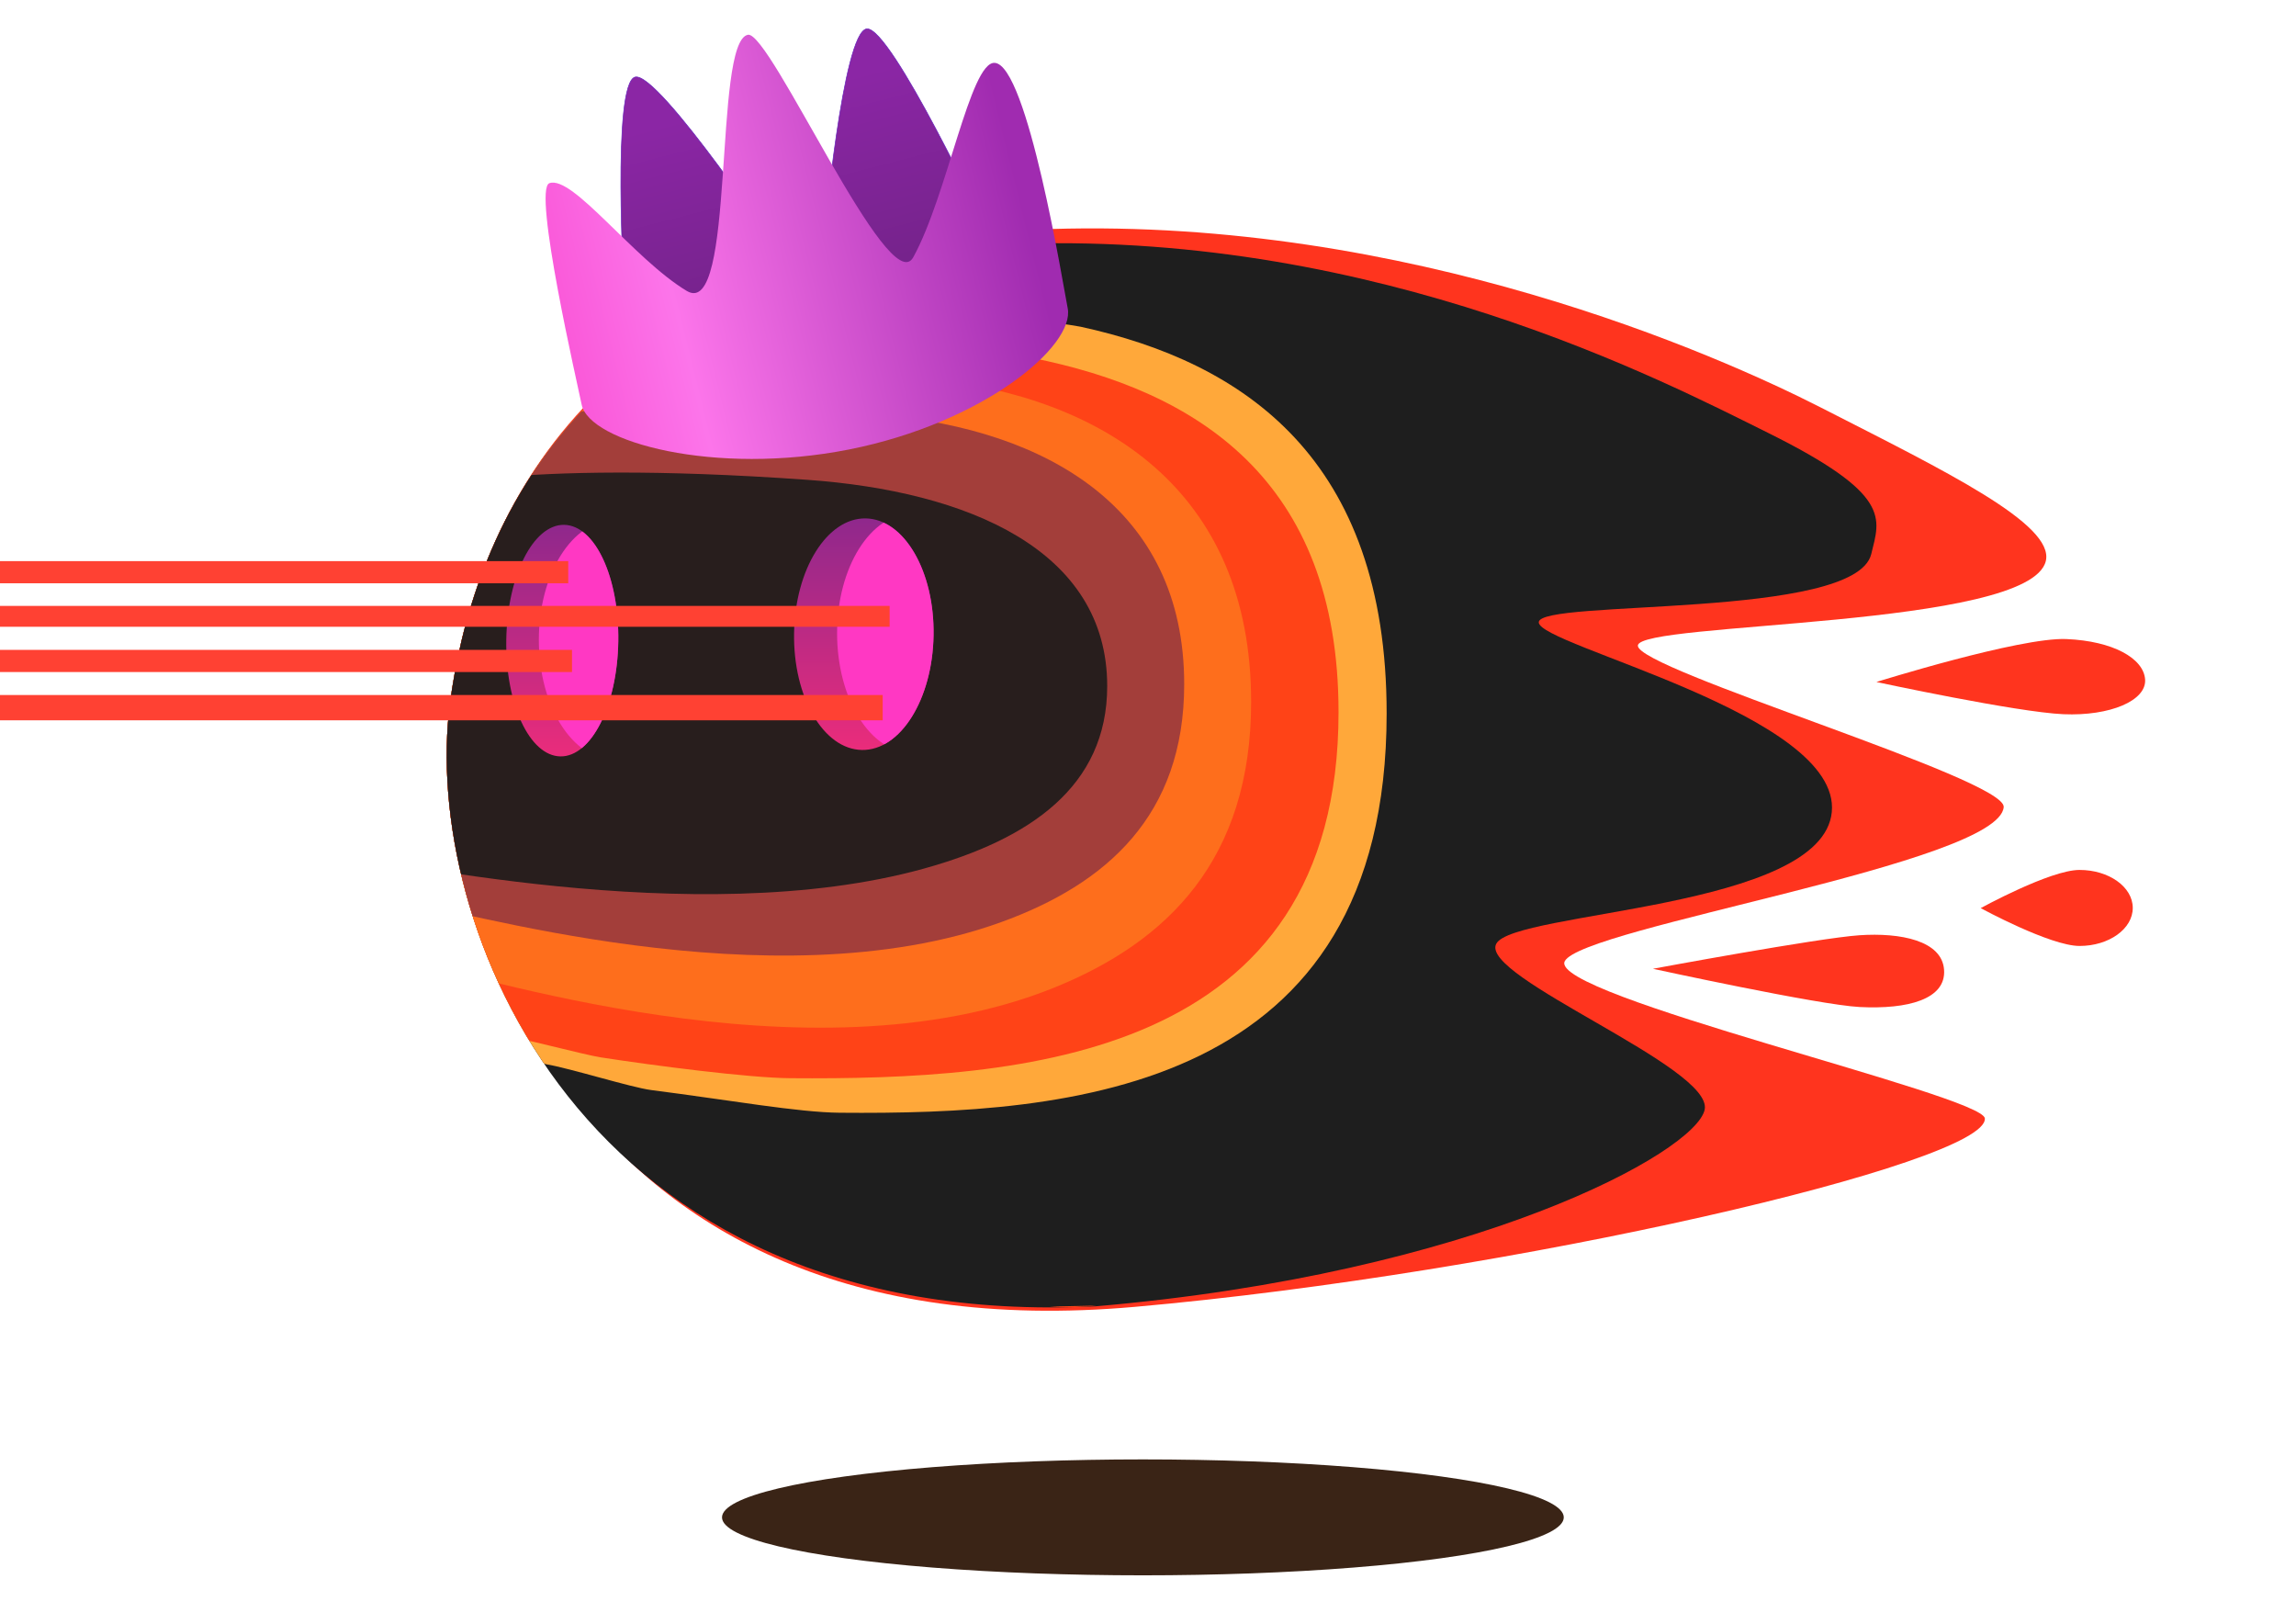
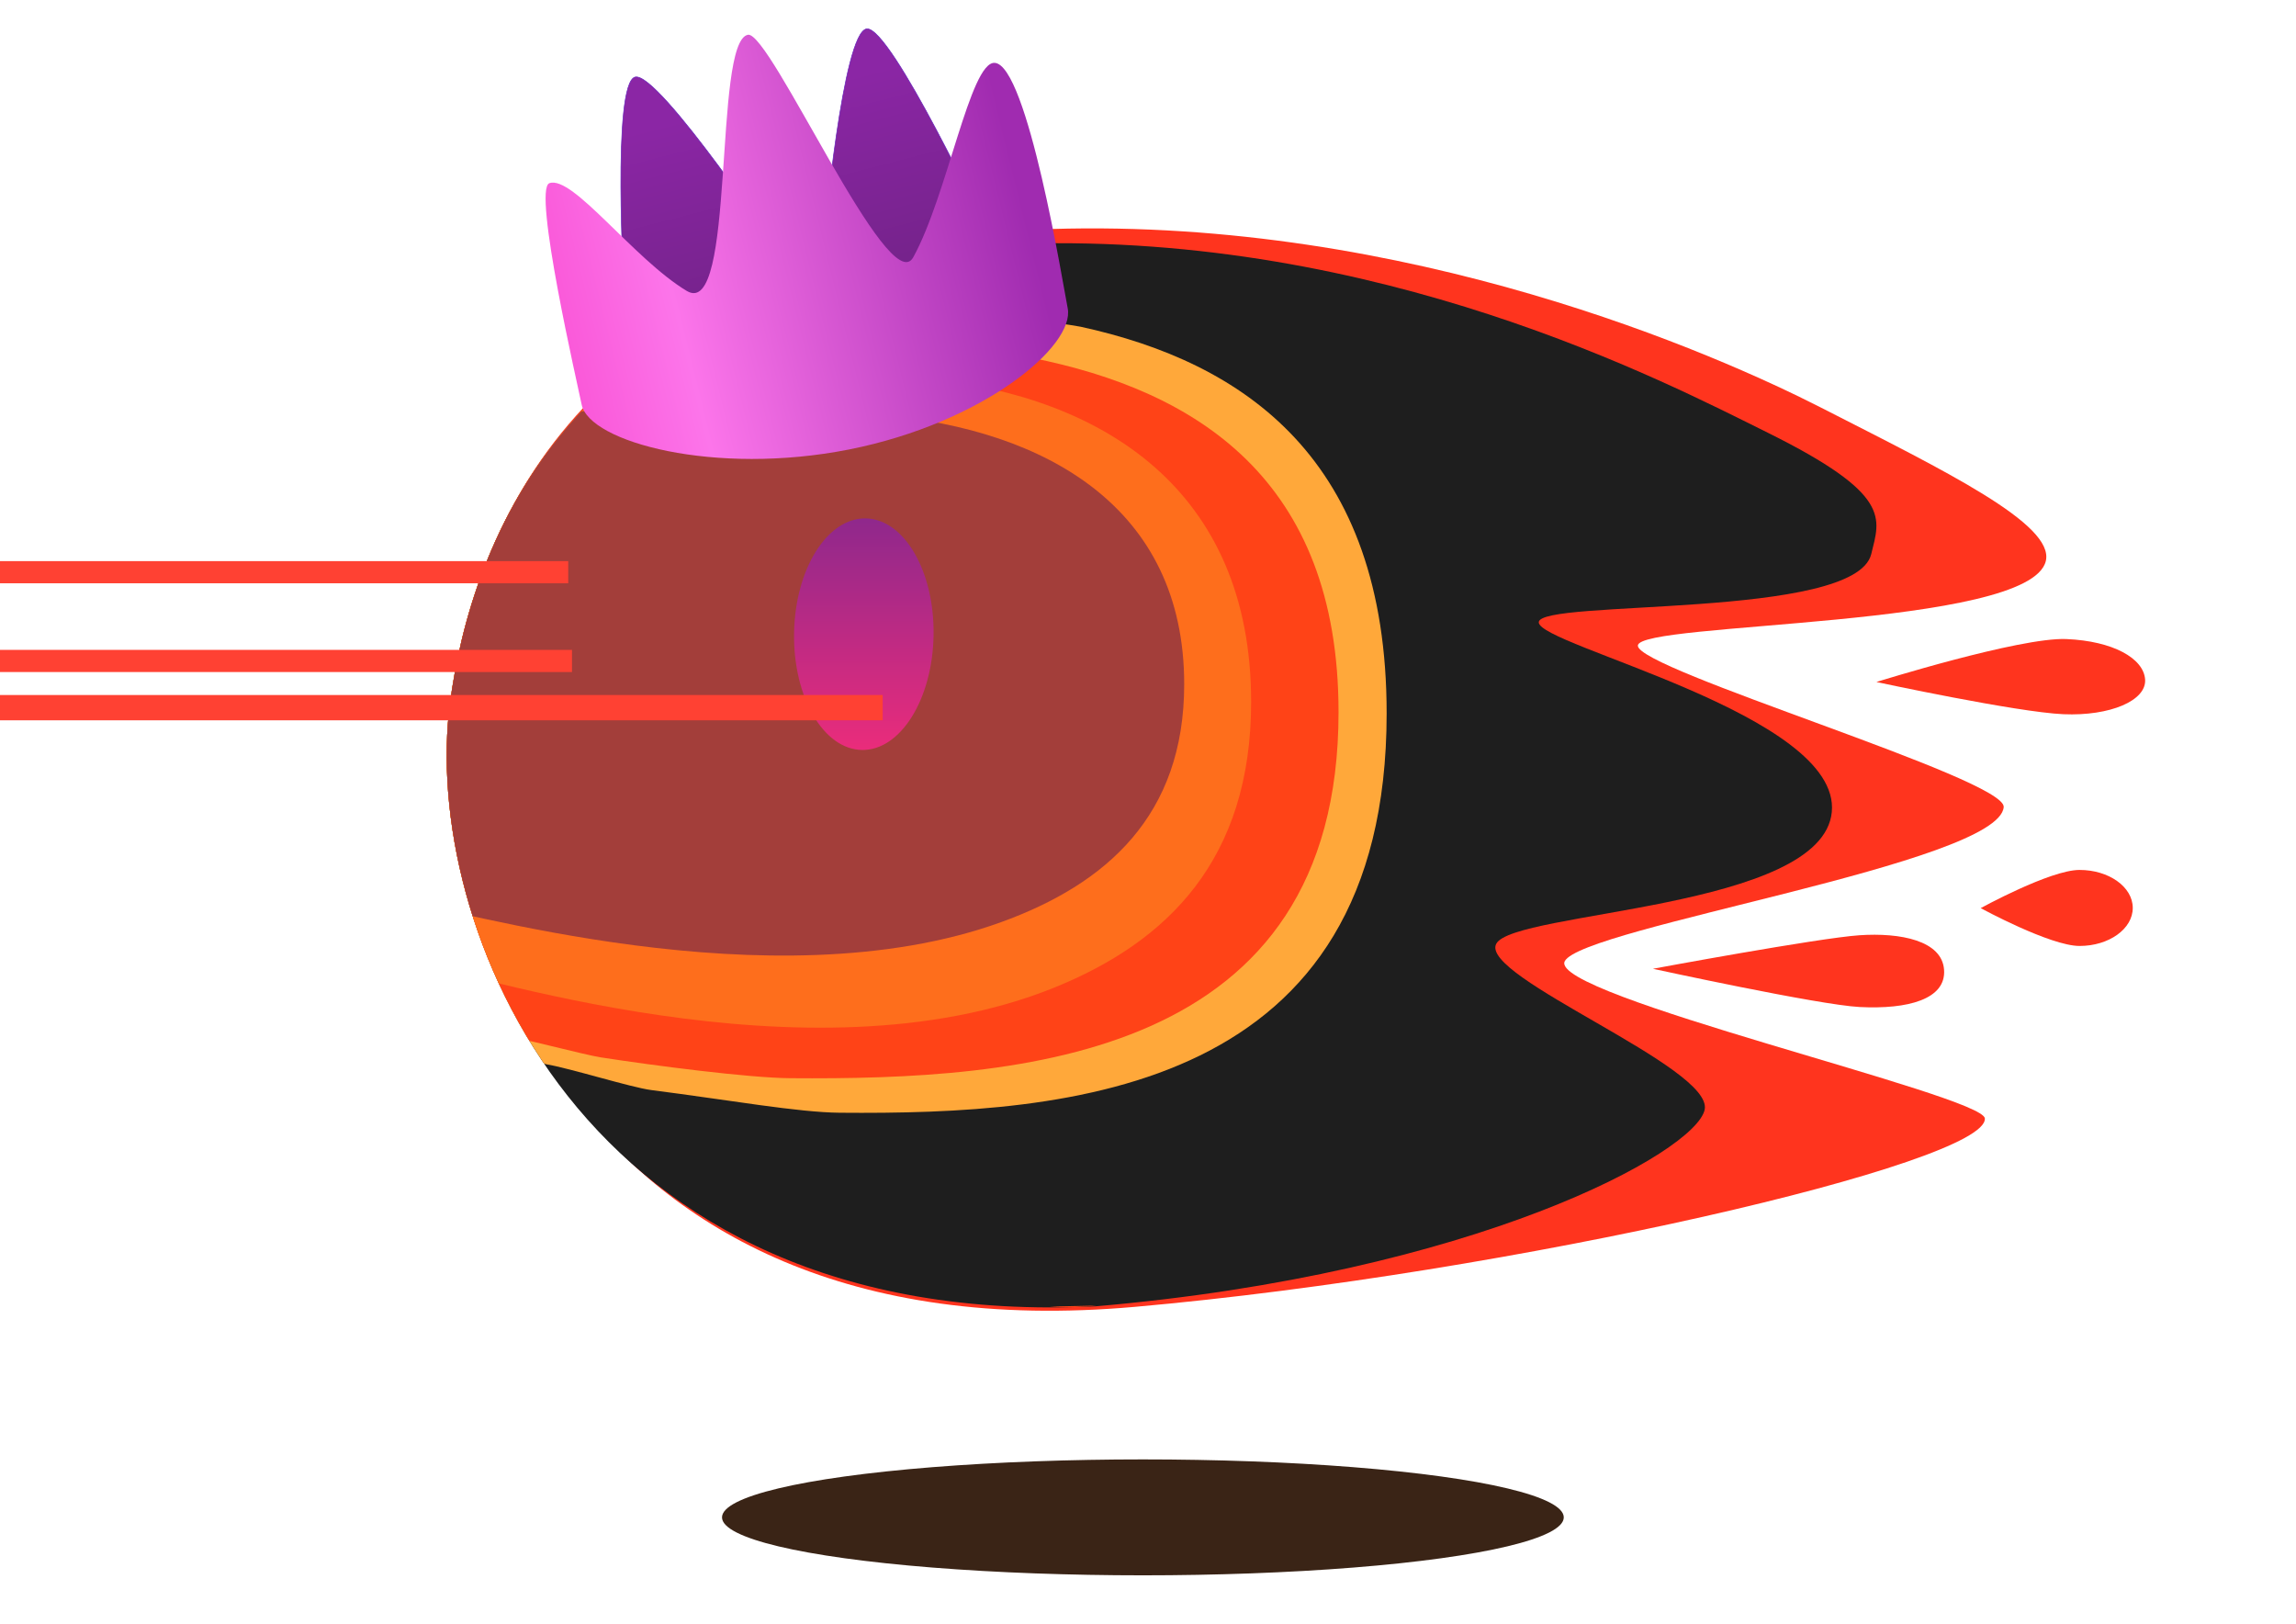
<svg xmlns="http://www.w3.org/2000/svg" xmlns:ns1="http://www.serif.com/" width="100%" height="100%" viewBox="0 0 3508 2481" version="1.1" xml:space="preserve" style="fill-rule:evenodd;clip-rule:evenodd;stroke-linejoin:round;stroke-miterlimit:2;">
  <rect id="L1_L1_Artboard1" x="0" y="0" width="3507.87" height="2480.32" style="fill:none;" />
  <g id="L1_L1_L1_Artboard11" ns1:id="L1_L1_Artboard1">
    <g id="L1_body-back-6" ns1:id="L1_body back 6" transform="matrix(1,0,0,1,-4,0)">
      <g transform="matrix(7.168,0.352,-0.352,7.168,-1102.85,-1008.14)">
        <path d="M584.446,318.633C585.186,324.843 577.214,327.438 566.887,327.419C558.136,327.403 522.526,321.448 522.526,321.448C522.526,321.448 557.381,313.185 566.071,312.165C574.761,311.145 583.716,312.423 584.446,318.633Z" style="fill:rgb(255,52,30);fill-rule:nonzero;" />
      </g>
      <g transform="matrix(16.222,1.89,-1.188,10.191,-5999.66,-2649.72)">
        <path d="M590.61,252.32C590.98,255.43 587.75,258.36 583.4,258.87C579.05,259.38 565.668,257.329 565.668,257.329C565.668,257.329 578.517,248.214 582.857,247.704C587.197,247.194 590.24,249.21 590.61,252.32Z" style="fill:rgb(255,52,30);fill-rule:nonzero;" />
      </g>
      <g transform="matrix(10.191,1.188,-1.188,10.191,-2456.56,-1886.16)">
        <path d="M590.61,252.32C590.98,255.43 587.75,258.36 583.4,258.87C579.05,259.38 568.12,254.98 568.12,254.98C568.12,254.98 577.73,248.14 582.07,247.63C586.41,247.12 590.24,249.21 590.61,252.32Z" style="fill:rgb(255,52,30);fill-rule:nonzero;" />
      </g>
      <g transform="matrix(7.177,0,0,7.177,-1210.83,-806.795)">
        <path d="M393,161.16C469.2,158.81 534.743,187.852 556.973,199.192C583.473,212.722 606.652,223.97 604.792,231.82C601.392,246.16 518.09,244.72 517.94,249.83C517.79,254.94 596.275,278.131 595.825,284.187C594.934,296.179 506.06,309.78 502.38,317.01C498.71,324.24 591.478,345.521 591.811,350.473C592.448,359.935 491.59,383.44 410.84,390.58C289.157,401.339 260.487,304.431 266.597,256.731C270.987,222.551 296.72,164.13 393,161.16Z" style="fill:rgb(255,52,30);fill-rule:nonzero;" />
      </g>
      <g id="L1_shadow" transform="matrix(7.62,0,0,7.62,-1314.87,-931.584)">
        <ellipse cx="402.24" cy="426.45" rx="84.39" ry="11.62" style="fill:rgb(58,36,22);" />
      </g>
    </g>
  </g>
  <rect id="L2_L2_Artboard1" x="0" y="0" width="3507.87" height="2480.32" style="fill:none;" />
  <g id="L2_L2_L2_Artboard11" ns1:id="L2_L2_Artboard1">
    <g id="L2_body-front-7" ns1:id="L2_body front 7" transform="matrix(7.191,0,0,6.988,-1208.14,-755.298)">
      <path d="M385.08,161.37C461.28,159.02 521.4,191.35 543.63,202.69C570.13,216.22 567.452,221.352 565.592,229.212C562.192,243.552 495.1,239 494.95,244.11C494.8,249.22 559.21,264.24 557.21,285.6C555.21,306.97 489.58,307.19 485.91,314.41C482.24,321.64 532.12,341.39 530.2,350.67C528.28,359.95 481.505,386.521 400.755,393.661C290.786,399.123 257.499,309.555 263.609,261.855C267.989,227.665 288.8,164.34 385.08,161.37Z" style="fill:rgb(30,30,30);fill-rule:nonzero;" />
      <clipPath id="L2__clip1">
        <path d="M385.08,161.37C461.28,159.02 521.4,191.35 543.63,202.69C570.13,216.22 567.452,221.352 565.592,229.212C562.192,243.552 495.1,239 494.95,244.11C494.8,249.22 559.21,264.24 557.21,285.6C555.21,306.97 489.58,307.19 485.91,314.41C482.24,321.64 532.12,341.39 530.2,350.67C528.28,359.95 481.505,386.521 400.755,393.661C290.786,399.123 257.499,309.555 263.609,261.855C267.989,227.665 288.8,164.34 385.08,161.37Z" clip-rule="nonzero" />
      </clipPath>
      <g clip-path="url(#L2__clip1)">
        <g transform="matrix(1.071,0,0,3.114,-27.833,-509.22)">
          <g>
            <path d="M327.38,219.824C331.334,219.824 354.872,219.247 359.839,219.407C363.696,219.531 394.485,220.96 397.22,221.171C429.607,223.669 457.946,230.422 457.946,248.317C457.946,261.579 442.281,268.62 420.924,272.33C399.482,276.054 372.304,276.42 349.477,276.351C341.191,276.326 327.861,275.477 312.02,274.757C308.099,274.579 295.832,273.217 291.213,272.947C289.049,272.821 250.885,265.975 249.25,244.069C248.17,229.596 266.915,227.317 299.983,225.295C303.657,225.07 313.318,220.057 317.177,219.955C320.523,219.867 323.929,219.824 327.38,219.824Z" style="fill:rgb(255,168,58);" />
          </g>
        </g>
        <g transform="matrix(1.074,0,0,2.604,-38.908,-375.702)">
          <g>
            <g transform="matrix(1,0,0,1.096,-0.484,-26.579)">
              <path d="M327.38,219.824C331.334,219.824 360.857,219.795 362.617,219.814C367.462,219.868 372.41,219.963 377.376,220.123C381.233,220.248 394.485,220.96 397.22,221.171C429.607,223.669 457.946,230.422 457.946,248.317C457.946,261.579 442.281,268.62 420.924,272.33C399.482,276.054 372.304,276.42 349.477,276.351C341.191,276.326 322.463,275.382 312.02,274.757C308.644,274.555 295.832,273.217 291.213,272.947C289.049,272.821 288.778,269.054 286.727,268.866C262.447,266.636 250.885,265.975 249.25,244.069C248.17,229.596 266.915,227.317 299.983,225.295C303.657,225.07 313.318,220.057 317.177,219.955C320.523,219.867 323.929,219.824 327.38,219.824Z" style="fill:rgb(255,67,23);" />
            </g>
            <g transform="matrix(1.052,0,0,0.999,-41.589,-3.362)">
              <path d="M314.856,222.707C318.81,222.707 336.006,218.355 397.22,221.171C429.815,222.67 457.946,230.422 457.946,248.317C457.946,261.579 442.201,268.486 420.924,272.33C374.425,280.731 310.3,270.849 299.857,270.223C296.481,270.021 313.318,220.057 317.177,219.955C320.523,219.867 311.405,222.707 314.856,222.707Z" style="fill:rgb(254,110,28);" />
            </g>
            <g transform="matrix(0.979,0,0,0.832,-21.4,36.626)">
              <path d="M314.856,222.707C318.81,222.707 336.006,218.355 397.22,221.171C429.815,222.67 457.946,230.422 457.946,248.317C457.946,261.579 442.201,268.486 420.924,272.33C374.425,280.731 310.3,270.849 299.857,270.223C296.481,270.021 313.318,220.057 317.177,219.955C320.523,219.867 311.405,222.707 314.856,222.707Z" style="fill:rgb(163,62,58);" />
            </g>
            <g transform="matrix(0.979,0,0,0.638,-36.632,84.956)">
-               <path d="M314.856,222.707C318.81,222.707 336.006,218.355 397.22,221.171C429.815,222.67 457.946,230.422 457.946,248.317C457.946,261.579 442.201,268.486 420.924,272.33C374.425,280.731 310.3,270.849 299.857,270.223C296.481,270.021 313.318,220.057 317.177,219.955C320.523,219.867 311.405,222.707 314.856,222.707Z" style="fill:rgb(40,30,29);" />
-             </g>
+               </g>
          </g>
        </g>
        <g transform="matrix(0.882,0,0,0.882,-1125.25,81.657)">
          <path d="M1729.5,353.666C1727.75,353.84 1723.67,354.145 1719.1,353.808L1730.41,353.565L1729.5,353.666Z" style="fill:rgb(255,67,23);" />
        </g>
      </g>
    </g>
  </g>
  <rect id="L3_L3_Artboard1" x="0" y="0" width="3507.87" height="2480.32" style="fill:none;" />
  <clipPath id="L3__clip1">
    <rect id="L3_L3_L3_Artboard11" ns1:id="L3_L3_Artboard1" x="0" y="0" width="3507.87" height="2480.32" />
  </clipPath>
  <g clip-path="url(#L3__clip1)">
    <g id="L3_eyes-7" ns1:id="L3_eyes 7" transform="matrix(1,0,0,1,-6,0)">
      <g transform="matrix(6.862,0,0,6.862,-1074.52,-751.473)">
        <path id="L3_L3_XMLID_2_" d="M365.33,250.95C365.1,265.18 357.96,276.61 349.38,276.47C340.8,276.33 334.04,264.68 334.27,250.44C334.5,236.21 341.64,224.78 350.22,224.92C358.8,225.06 365.57,236.72 365.33,250.95Z" style="fill:url(#L3__Linear2);fill-rule:nonzero;" />
        <clipPath id="L3__clip3">
          <path id="L3_L3_L3_XMLID_2_1" ns1:id="L3_L3_XMLID_2_" d="M365.33,250.95C365.1,265.18 357.96,276.61 349.38,276.47C340.8,276.33 334.04,264.68 334.27,250.44C334.5,236.21 341.64,224.78 350.22,224.92C358.8,225.06 365.57,236.72 365.33,250.95Z" clip-rule="nonzero" />
        </clipPath>
        <g clip-path="url(#L3__clip3)">
-           <ellipse cx="360.533" cy="250.495" rx="16.684" ry="26.621" style="fill:rgb(255,56,195);" />
-         </g>
+           </g>
      </g>
      <g transform="matrix(6.862,0,0,6.862,-1074.52,-751.473)">
-         <path id="L3_L3_XMLID_1_" d="M295.13,252.33C294.9,266.56 289.13,278.01 282.24,277.9C275.35,277.79 269.96,266.16 270.19,251.92C270.42,237.69 276.19,226.24 283.08,226.35C289.97,226.47 295.37,238.1 295.13,252.33Z" style="fill:url(#L3__Linear4);fill-rule:nonzero;" />
        <clipPath id="L3__clip5">
-           <path id="L3_L3_L3_XMLID_1_1" ns1:id="L3_L3_XMLID_1_" d="M295.13,252.33C294.9,266.56 289.13,278.01 282.24,277.9C275.35,277.79 269.96,266.16 270.19,251.92C270.42,237.69 276.19,226.24 283.08,226.35C289.97,226.47 295.37,238.1 295.13,252.33Z" clip-rule="nonzero" />
-         </clipPath>
+           </clipPath>
        <g clip-path="url(#L3__clip5)">
          <g transform="matrix(1,0,0,1,-66.409,1.472)">
            <ellipse cx="360.533" cy="250.495" rx="16.684" ry="26.621" style="fill:rgb(255,56,195);" />
          </g>
        </g>
      </g>
      <g transform="matrix(1,0,0,1,6,0)">
        <g transform="matrix(1,0,0,1,-8.169,30.832)">
          <rect x="-8.468" y="826.346" width="884.809" height="33.84" style="fill:rgb(255,65,51);" />
        </g>
        <g transform="matrix(1.555,0,0,0.942,-3.47,147.172)">
-           <rect x="-8.468" y="826.346" width="884.809" height="33.84" style="fill:rgb(255,65,51);" />
-         </g>
+           </g>
        <g transform="matrix(1.009,0,0,1,-10.287,166.424)">
          <rect x="-8.468" y="826.346" width="884.809" height="33.84" style="fill:rgb(255,65,51);" />
        </g>
        <g transform="matrix(1.543,0,0,1.142,-3.568,118.028)">
          <rect x="-8.468" y="826.346" width="884.809" height="33.84" style="fill:rgb(255,65,51);" />
        </g>
      </g>
    </g>
  </g>
  <defs>
    <linearGradient id="L3__Linear2" x1="0" y1="0" x2="1" y2="0" gradientUnits="userSpaceOnUse" gradientTransform="matrix(3.15631e-15,-51.547,51.547,3.15631e-15,349.801,276.474)">
      <stop offset="0" style="stop-color:rgb(234,44,123);stop-opacity:1" />
      <stop offset="1" style="stop-color:rgb(143,40,140);stop-opacity:1" />
    </linearGradient>
    <linearGradient id="L3__Linear4" x1="0" y1="0" x2="1" y2="0" gradientUnits="userSpaceOnUse" gradientTransform="matrix(3.15626e-15,-51.546,51.546,3.15626e-15,282.663,277.899)">
      <stop offset="0" style="stop-color:rgb(234,44,123);stop-opacity:1" />
      <stop offset="1" style="stop-color:rgb(143,40,140);stop-opacity:1" />
    </linearGradient>
  </defs>
  <g id="L4_Layer2">
    </g>
  <rect id="L4_L4_Artboard1" x="0" y="0" width="3507.87" height="2480.32" style="fill:none;" />
  <g id="L4_L4_L4_Artboard11" ns1:id="L4_L4_Artboard1">
    <g id="L4_item-front-3" ns1:id="L4_item front 3" transform="matrix(0.849,-0.168,0.168,0.849,133.321,274.707)">
      <path d="M891.489,378.204C891.489,378.204 941.445,11.691 984.109,9.842C1026.77,7.993 1179.09,374.642 1179.09,374.642C1179.09,374.642 1175.95,474.059 1053.46,484.508C930.974,494.957 891.489,378.204 891.489,378.204Z" style="fill:url(#L4__Linear1);stroke:rgb(103,33,188);stroke-width:1.16px;" />
      <g transform="matrix(0.989,0.149,-0.149,0.989,430.015,-150.558)">
        <path d="M891.489,378.204C891.489,378.204 941.445,11.691 984.109,9.842C1026.77,7.993 1179.09,374.642 1179.09,374.642C1179.09,374.642 1175.95,474.059 1053.46,484.508C930.974,494.957 891.489,378.204 891.489,378.204Z" style="fill:url(#L4__Linear2);stroke:rgb(103,33,188);stroke-width:1.16px;" />
      </g>
      <path d="M1193.79,-24.771C1233.66,-24.771 1347.01,484.806 1403.88,417.223C1484.33,321.603 1569.49,97.94 1611.44,108.407C1667.69,122.441 1653.93,517.457 1653.93,558.338C1653.93,626.346 1468.26,727.965 1226.86,727.965C985.467,727.965 779.17,626.346 779.17,558.338C779.17,527.36 767.456,168.761 799.22,164.178C842.522,157.931 918.806,323.973 1000.13,397.795C1075.47,466.183 1130.59,-24.771 1193.79,-24.771Z" style="fill:url(#L4__Linear3);" />
    </g>
  </g>
  <defs>
    <linearGradient id="L4__Linear1" x1="0" y1="0" x2="1" y2="0" gradientUnits="userSpaceOnUse" gradientTransform="matrix(18.763,332.542,-332.542,18.763,1188.49,90.979)">
      <stop offset="0" style="stop-color:rgb(139,38,165);stop-opacity:1" />
      <stop offset="1" style="stop-color:rgb(118,35,140);stop-opacity:1" />
    </linearGradient>
    <linearGradient id="L4__Linear2" x1="0" y1="0" x2="1" y2="0" gradientUnits="userSpaceOnUse" gradientTransform="matrix(68.228,326.008,-326.008,68.228,786.05,125.524)">
      <stop offset="0" style="stop-color:rgb(139,38,165);stop-opacity:1" />
      <stop offset="1" style="stop-color:rgb(118,35,140);stop-opacity:1" />
    </linearGradient>
    <linearGradient id="L4__Linear3" x1="0" y1="0" x2="1" y2="0" gradientUnits="userSpaceOnUse" gradientTransform="matrix(-1064.3,51.785,-44.378,-912.083,1617,459.833)">
      <stop offset="0" style="stop-color:rgb(160,43,176);stop-opacity:1" />
      <stop offset="0.6" style="stop-color:rgb(252,117,234);stop-opacity:1" />
      <stop offset="1" style="stop-color:rgb(247,58,198);stop-opacity:1" />
    </linearGradient>
  </defs>
</svg>